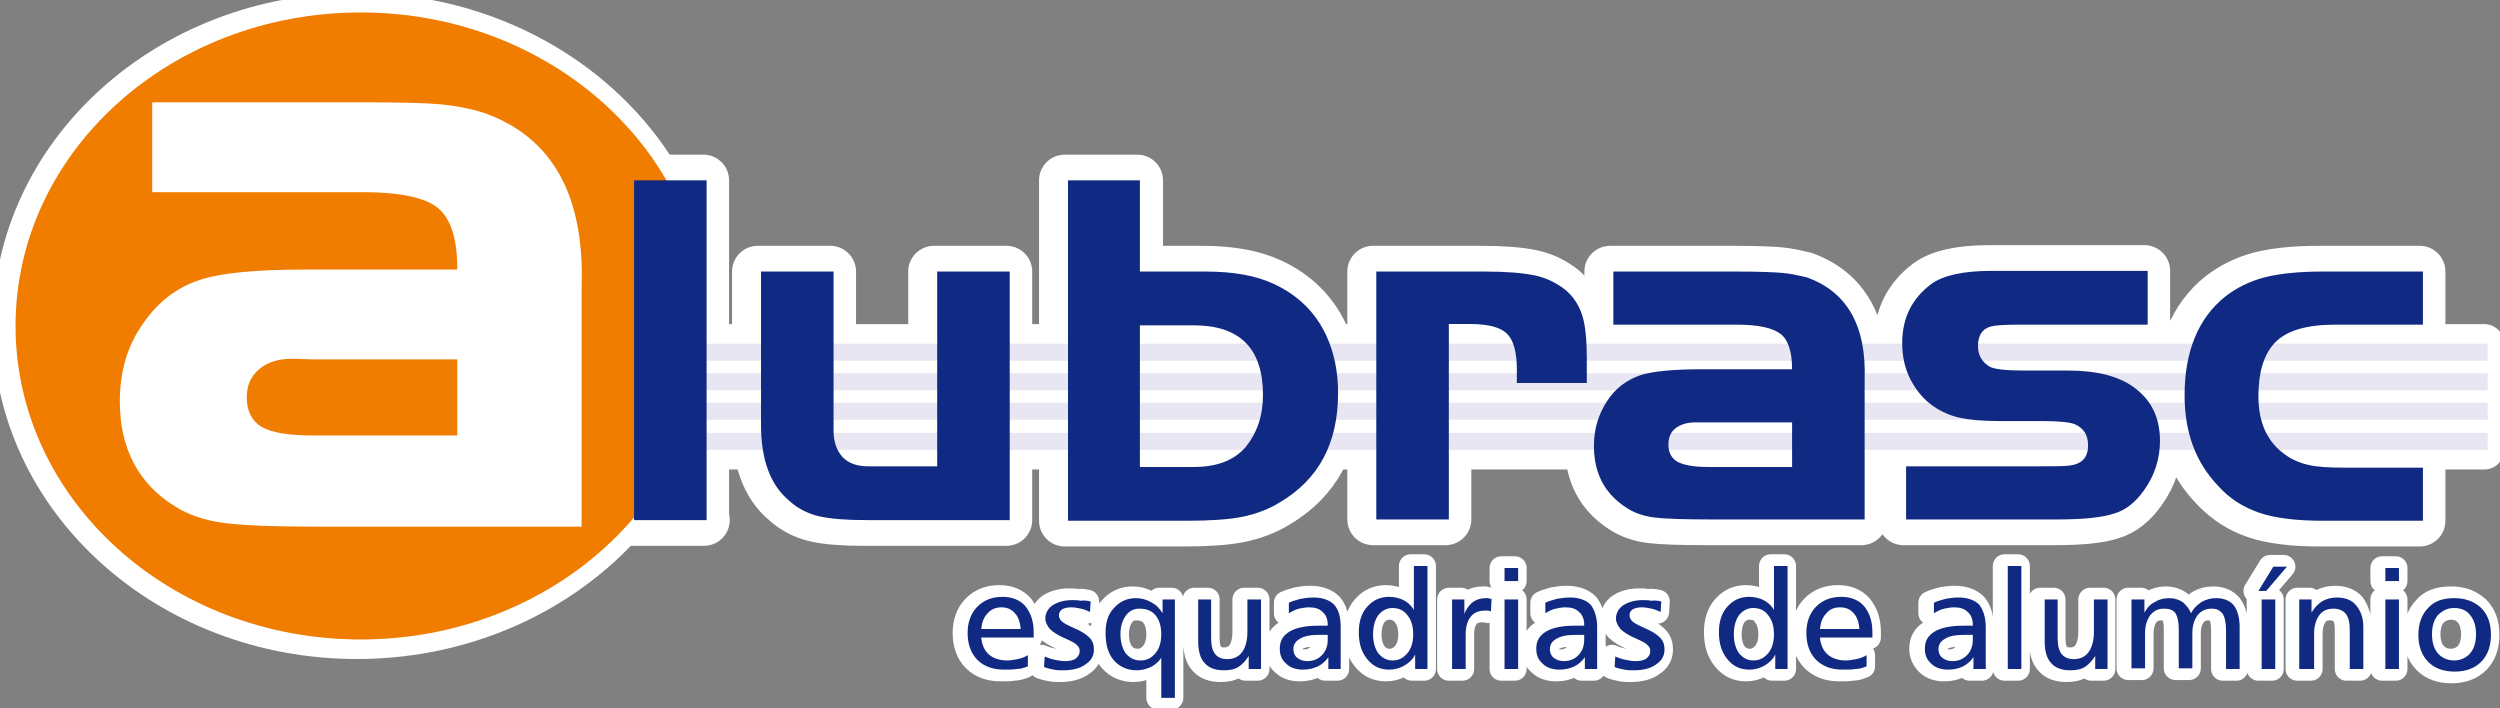
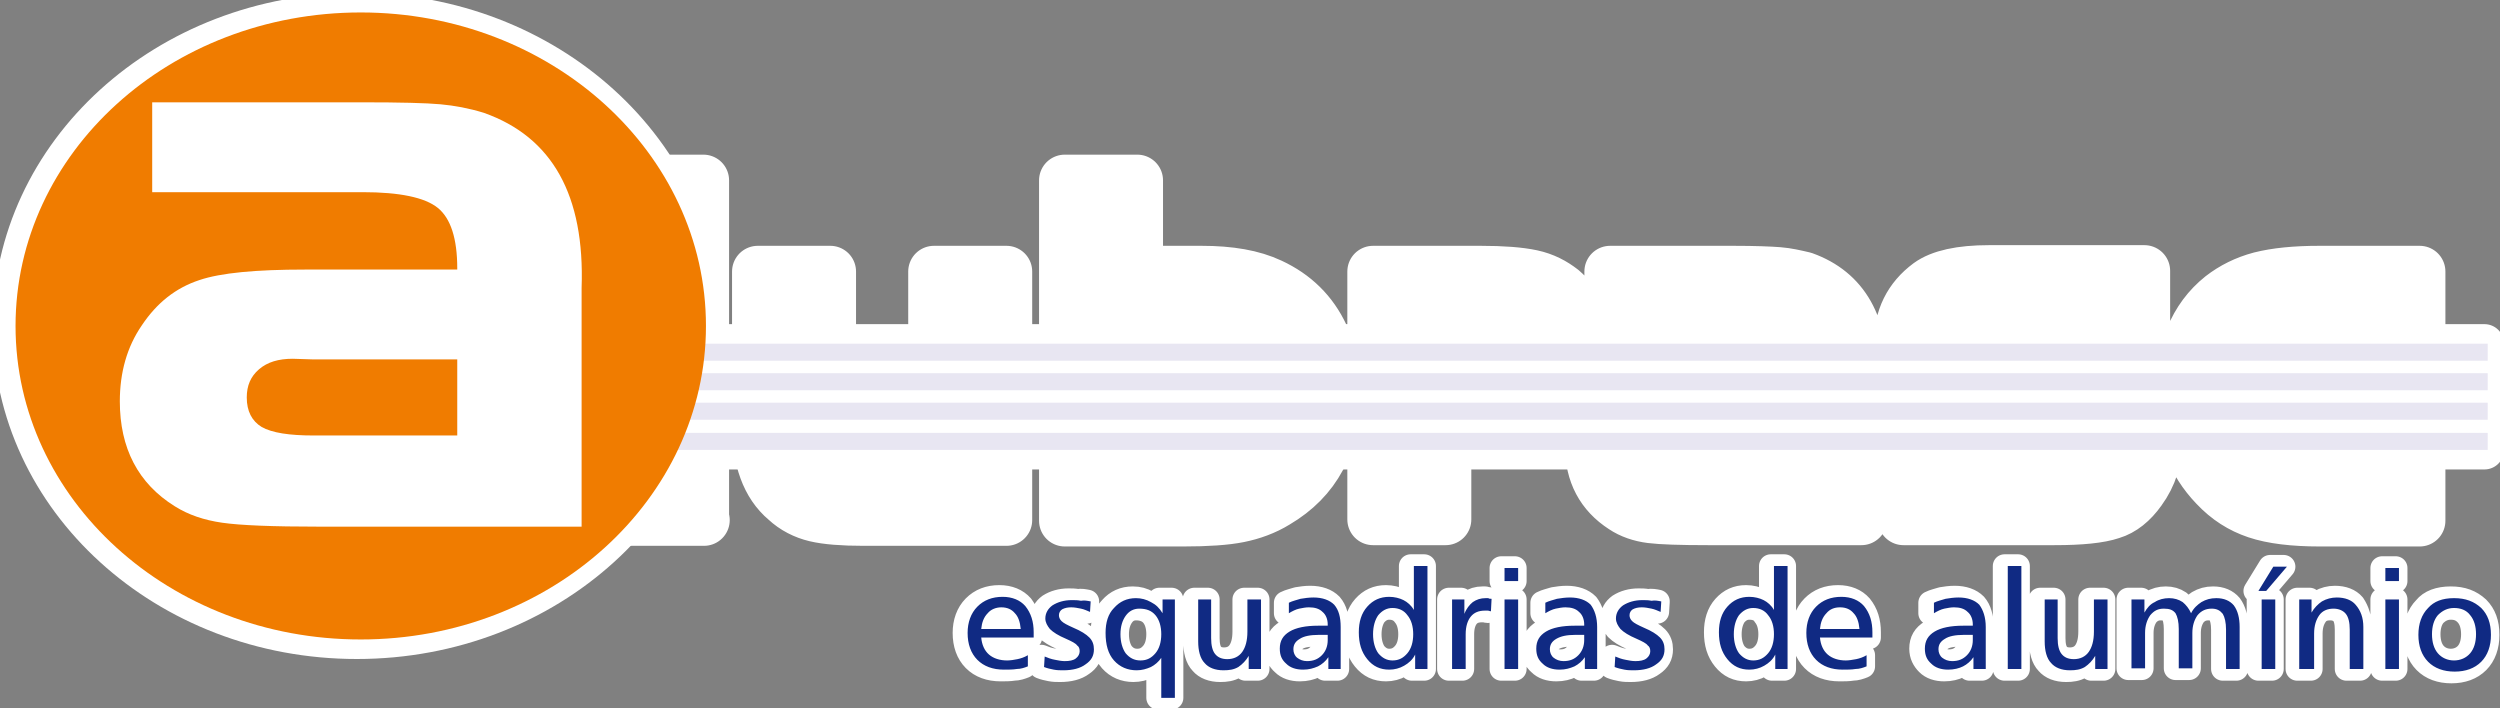
<svg xmlns="http://www.w3.org/2000/svg" width="240" height="68" viewBox="0 0 240 68" fill="none">
  <rect x="0" y="0" width="240" height="68" fill="#808080" stroke="none" />
  <g clip-path="url(#clip0_18_1551)">
    <path d="M238.508 32.993H57.513V34.63H238.508V32.993Z" fill="white" />
    <path d="M238.508 32.993H57.513V34.63H238.508V32.993Z" stroke="white" stroke-width="3.75" stroke-linejoin="round" />
    <path d="M238.508 35.826H57.513V37.463H238.508V35.826Z" fill="white" />
    <path d="M238.508 35.826H57.513V37.463H238.508V35.826Z" stroke="white" stroke-width="3.75" stroke-linejoin="round" />
    <path d="M238.508 38.659H57.513V40.296H238.508V38.659Z" fill="white" />
    <path d="M238.508 38.659H57.513V40.296H238.508V38.659Z" stroke="white" stroke-width="3.75" stroke-linejoin="round" />
    <path d="M238.508 41.556H57.513V43.193H238.508V41.556Z" fill="white" />
    <path d="M238.508 41.556H57.513V43.193H238.508V41.556Z" stroke="white" stroke-width="3.75" stroke-linejoin="round" />
-     <path fill-rule="evenodd" clip-rule="evenodd" d="M34.259 61.389C52.539 61.389 67.399 47.915 67.399 31.293C67.399 14.67 52.539 1.196 34.259 1.196C15.979 1.196 1.181 14.67 1.181 31.293C1.181 47.915 15.979 61.389 34.259 61.389Z" fill="white" />
+     <path fill-rule="evenodd" clip-rule="evenodd" d="M34.259 61.389C52.539 61.389 67.399 47.915 67.399 31.293C15.979 1.196 1.181 14.67 1.181 31.293C1.181 47.915 15.979 61.389 34.259 61.389Z" fill="white" />
    <path d="M34.259 61.389C52.539 61.389 67.399 47.915 67.399 31.293C67.399 14.67 52.539 1.196 34.259 1.196C15.979 1.196 1.181 14.67 1.181 31.293C1.181 47.915 15.979 61.389 34.259 61.389Z" stroke="white" stroke-width="3.75" stroke-linejoin="round" />
    <path fill-rule="evenodd" clip-rule="evenodd" d="M67.585 49.93H60.56V17.315H67.523V49.93H67.585ZM89.658 44.83V26.067H96.622V49.93H82.881C80.891 49.93 79.337 49.804 78.28 49.552C77.223 49.3 76.228 48.796 75.42 48.041C73.617 46.53 72.746 44.074 72.746 40.8V26.067H79.71V41.367C79.71 42.437 80.021 43.256 80.58 43.885C81.202 44.515 82.01 44.767 83.067 44.767H89.658V44.83ZM109.119 26.067H115.337C118.073 26.067 120.249 26.444 121.99 27.263C124.29 28.333 125.969 29.97 127.026 32.237C127.772 33.874 128.145 35.7 128.145 37.715C128.145 42.563 126.28 46.026 122.549 48.23C121.43 48.922 120.187 49.363 118.943 49.615C117.699 49.867 115.896 49.993 113.596 49.993H102.218V17.315H109.181V26.067H109.119ZM109.119 31.167V44.83H114.28C116.518 44.83 118.135 44.2 119.254 42.941C120.373 41.556 120.933 39.919 120.933 37.904C120.933 33.433 118.694 31.23 114.28 31.23H109.119V31.167ZM131.813 26.067H142.135C144.249 26.067 145.865 26.193 147.047 26.444C148.228 26.696 149.161 27.2 149.969 27.83C150.715 28.459 151.275 29.278 151.585 30.285C151.896 31.23 152.021 32.678 152.021 34.441V36.77H145.306V35.511C145.306 33.811 144.995 32.678 144.373 32.048C143.751 31.419 142.57 31.104 140.767 31.104H138.777V49.867H131.813V26.067ZM171.731 35.448C171.731 33.748 171.357 32.615 170.611 32.048C169.865 31.482 168.497 31.167 166.383 31.167H154.57V26.067H166.383C168.497 26.067 169.927 26.13 170.736 26.193C171.544 26.256 172.352 26.444 173.161 26.633C177.016 28.018 178.881 31.293 178.694 36.456V49.867H163.959C161.347 49.867 159.482 49.804 158.487 49.678C157.492 49.552 156.56 49.237 155.813 48.733C153.762 47.411 152.705 45.459 152.705 42.815C152.705 41.178 153.14 39.793 153.948 38.533C154.756 37.274 155.876 36.456 157.181 36.015C158.363 35.637 160.352 35.448 163.088 35.448H171.731ZM171.731 40.548H163.648H162.466C161.658 40.548 161.036 40.737 160.539 41.115C160.041 41.493 159.855 42.059 159.855 42.689C159.855 43.444 160.166 44.011 160.725 44.326C161.285 44.641 162.28 44.83 163.648 44.83H171.731V40.548ZM205.865 26.067V31.167H193.492C192.062 31.167 191.192 31.23 190.756 31.356C189.948 31.607 189.575 32.237 189.575 33.244C189.575 34.063 189.948 34.756 190.694 35.196C191.13 35.448 192.249 35.574 194.114 35.574H198.218C200.829 35.574 202.943 36.078 204.497 37.148C206.176 38.344 207.047 40.044 207.047 42.311C207.047 44.011 206.549 45.648 205.492 47.096C204.684 48.23 203.751 48.985 202.694 49.3C201.575 49.678 199.772 49.867 197.223 49.867H182.736V44.767H195.171C196.725 44.767 197.782 44.767 198.342 44.704C199.585 44.578 200.207 43.948 200.207 42.752C200.207 41.745 199.772 41.115 198.964 40.737C198.528 40.548 197.471 40.422 195.917 40.422H191.689C190.01 40.422 188.767 40.296 187.896 40.107C187.026 39.919 186.155 39.541 185.409 39.037C184.477 38.407 183.731 37.526 183.171 36.456C182.611 35.385 182.363 34.189 182.363 32.93C182.363 30.537 183.295 28.648 185.161 27.263C186.28 26.444 188.207 26.004 190.943 26.004H205.865V26.067ZM232.29 26.067V31.167H223.896C221.098 31.167 219.171 31.733 218.052 32.93C216.995 34.063 216.497 35.763 216.497 38.03C216.497 40.611 217.368 42.437 219.047 43.633C219.731 44.137 220.477 44.452 221.347 44.641C222.155 44.83 223.275 44.893 224.767 44.893H232.29V49.993H222.715C220.166 49.993 218.114 49.741 216.622 49.237C215.13 48.733 213.824 47.915 212.642 46.656C210.466 44.389 209.347 41.493 209.347 37.967C209.347 33.748 210.653 30.537 213.264 28.459C214.321 27.641 215.565 27.011 216.995 26.633C218.487 26.256 220.352 26.067 222.653 26.067H232.29Z" fill="white" />
    <path d="M67.585 49.93H60.56V17.315H67.523V49.93H67.585ZM89.658 44.83V26.067H96.622V49.93H82.881C80.891 49.93 79.337 49.804 78.28 49.552C77.223 49.3 76.228 48.796 75.42 48.041C73.617 46.53 72.746 44.074 72.746 40.8V26.067H79.71V41.367C79.71 42.437 80.021 43.256 80.58 43.885C81.202 44.515 82.01 44.767 83.067 44.767H89.658V44.83ZM109.119 26.067H115.337C118.073 26.067 120.249 26.444 121.99 27.263C124.29 28.333 125.969 29.97 127.026 32.237C127.772 33.874 128.145 35.7 128.145 37.715C128.145 42.563 126.28 46.026 122.549 48.23C121.43 48.922 120.187 49.363 118.943 49.615C117.699 49.867 115.896 49.993 113.596 49.993H102.218V17.315H109.181V26.067H109.119ZM109.119 31.167V44.83H114.28C116.518 44.83 118.135 44.2 119.254 42.941C120.373 41.556 120.933 39.919 120.933 37.904C120.933 33.433 118.694 31.23 114.28 31.23H109.119V31.167ZM131.813 26.067H142.135C144.249 26.067 145.865 26.193 147.047 26.444C148.228 26.696 149.161 27.2 149.969 27.83C150.715 28.459 151.275 29.278 151.585 30.285C151.896 31.23 152.021 32.678 152.021 34.441V36.77H145.306V35.511C145.306 33.811 144.995 32.678 144.373 32.048C143.751 31.419 142.57 31.104 140.767 31.104H138.777V49.867H131.813V26.067ZM171.731 35.448C171.731 33.748 171.358 32.615 170.611 32.048C169.865 31.482 168.497 31.167 166.383 31.167H154.57V26.067H166.383C168.497 26.067 169.927 26.13 170.736 26.193C171.544 26.256 172.352 26.444 173.161 26.633C177.016 28.018 178.881 31.293 178.694 36.456V49.867H163.959C161.347 49.867 159.482 49.804 158.487 49.678C157.492 49.552 156.56 49.237 155.813 48.733C153.762 47.411 152.705 45.459 152.705 42.815C152.705 41.178 153.14 39.793 153.948 38.533C154.756 37.274 155.876 36.456 157.181 36.015C158.363 35.637 160.352 35.448 163.088 35.448H171.731V35.448ZM171.731 40.548H163.648H162.466C161.658 40.548 161.036 40.737 160.539 41.115C160.041 41.493 159.855 42.059 159.855 42.689C159.855 43.444 160.166 44.011 160.725 44.326C161.285 44.641 162.28 44.83 163.648 44.83H171.731V40.548V40.548ZM205.865 26.067V31.167H193.492C192.062 31.167 191.192 31.23 190.756 31.356C189.948 31.607 189.575 32.237 189.575 33.244C189.575 34.063 189.948 34.756 190.694 35.196C191.13 35.448 192.249 35.574 194.114 35.574H198.218C200.829 35.574 202.943 36.078 204.497 37.148C206.176 38.344 207.047 40.044 207.047 42.311C207.047 44.011 206.549 45.648 205.492 47.096C204.684 48.23 203.751 48.985 202.694 49.3C201.575 49.678 199.772 49.867 197.223 49.867H182.736V44.767H195.171C196.725 44.767 197.782 44.767 198.342 44.704C199.585 44.578 200.207 43.948 200.207 42.752C200.207 41.745 199.772 41.115 198.964 40.737C198.528 40.548 197.471 40.422 195.917 40.422H191.689C190.01 40.422 188.767 40.296 187.896 40.107C187.026 39.919 186.155 39.541 185.409 39.037C184.477 38.407 183.731 37.526 183.171 36.456C182.611 35.385 182.363 34.189 182.363 32.93C182.363 30.537 183.295 28.648 185.161 27.263C186.28 26.444 188.207 26.004 190.943 26.004H205.865V26.067ZM232.29 26.067V31.167H223.896C221.098 31.167 219.171 31.733 218.052 32.93C216.995 34.063 216.497 35.763 216.497 38.03C216.497 40.611 217.368 42.437 219.047 43.633C219.731 44.137 220.477 44.452 221.347 44.641C222.155 44.83 223.275 44.893 224.767 44.893H232.29V49.993H222.715C220.166 49.993 218.114 49.741 216.622 49.237C215.13 48.733 213.824 47.915 212.642 46.656C210.466 44.389 209.347 41.493 209.347 37.967C209.347 33.748 210.653 30.537 213.264 28.459C214.321 27.641 215.565 27.011 216.995 26.633C218.487 26.256 220.352 26.067 222.653 26.067H232.29Z" stroke="white" stroke-width="4.938" stroke-linecap="round" stroke-linejoin="round" />
    <path fill-rule="evenodd" clip-rule="evenodd" d="M98.922 60.696V61.2H93.886C93.948 61.893 94.197 62.459 94.632 62.837C95.067 63.215 95.689 63.404 96.373 63.404C96.684 63.404 96.995 63.341 97.368 63.278C97.679 63.215 98.052 63.089 98.363 62.9V63.97C98.052 64.096 97.679 64.222 97.306 64.222C96.933 64.285 96.497 64.285 96.062 64.285C95.005 64.285 94.135 63.97 93.513 63.341C92.891 62.711 92.58 61.83 92.58 60.759C92.58 59.752 92.891 58.87 93.513 58.241C94.135 57.611 94.943 57.296 95.938 57.296C96.871 57.296 97.617 57.611 98.114 58.178C98.611 58.87 98.922 59.689 98.922 60.696ZM97.679 60.382C97.617 59.689 97.43 59.185 97.119 58.87C96.808 58.493 96.373 58.304 95.814 58.304C95.254 58.304 94.819 58.493 94.508 58.87C94.135 59.248 93.948 59.752 93.886 60.382H97.679ZM104.394 57.737L104.332 58.744C104.021 58.618 103.772 58.493 103.461 58.43C103.15 58.367 102.839 58.304 102.529 58.304C102.155 58.304 101.907 58.367 101.658 58.493C101.472 58.618 101.347 58.807 101.347 59.059C101.347 59.248 101.409 59.437 101.596 59.626C101.782 59.815 102.155 60.004 102.715 60.256C103.461 60.57 103.959 60.885 104.269 61.2C104.518 61.515 104.705 61.893 104.705 62.333C104.705 62.963 104.456 63.404 103.896 63.782C103.399 64.159 102.653 64.348 101.782 64.348C101.472 64.348 101.161 64.348 100.85 64.285C100.539 64.222 100.228 64.159 99.917 64.033L99.979 63.026C100.29 63.152 100.601 63.278 100.974 63.341C101.285 63.404 101.596 63.467 101.907 63.467C102.342 63.467 102.715 63.404 102.964 63.215C103.212 63.026 103.337 62.774 103.337 62.522C103.337 62.27 103.275 62.081 103.088 61.956C102.964 61.767 102.591 61.578 102.031 61.326C101.285 61.011 100.788 60.696 100.477 60.382C100.228 60.067 100.041 59.752 100.041 59.374C100.041 58.87 100.29 58.43 100.725 58.115C101.223 57.8 101.845 57.611 102.591 57.611C102.902 57.611 103.15 57.611 103.461 57.674C103.772 57.611 104.083 57.674 104.394 57.737ZM109.057 58.43C108.497 58.43 108.062 58.681 107.751 59.122C107.44 59.563 107.254 60.13 107.254 60.885C107.254 61.641 107.44 62.27 107.751 62.711C108.124 63.152 108.56 63.404 109.181 63.404C109.803 63.404 110.238 63.152 110.611 62.711C110.984 62.27 111.171 61.641 111.171 60.885C111.171 60.13 110.984 59.5 110.611 59.059C110.238 58.618 109.679 58.43 109.057 58.43ZM111.295 58.87V57.548H112.477V66.993H111.171V63.152C110.922 63.53 110.549 63.844 110.176 64.033C109.803 64.222 109.306 64.348 108.808 64.348C107.938 64.348 107.192 64.033 106.632 63.404C106.073 62.774 105.824 61.893 105.824 60.759C105.824 59.752 106.073 58.933 106.632 58.367C107.192 57.737 107.876 57.422 108.746 57.422C109.306 57.422 109.741 57.548 110.176 57.8C110.674 58.052 110.984 58.367 111.295 58.87ZM114.653 57.548H115.959V61.263C115.959 61.956 116.083 62.459 116.332 62.774C116.58 63.089 116.953 63.278 117.513 63.278C118.135 63.278 118.632 63.026 118.943 62.585C119.254 62.144 119.44 61.515 119.44 60.633V57.548H120.746V64.222H119.565V62.963C119.316 63.404 118.943 63.782 118.57 64.033C118.135 64.285 117.699 64.348 117.14 64.348C116.332 64.348 115.71 64.096 115.337 63.656C114.902 63.215 114.715 62.459 114.715 61.578V57.548H114.653ZM126.28 60.948C125.472 60.948 124.85 61.074 124.477 61.326C124.041 61.578 123.855 61.893 123.855 62.333C123.855 62.648 123.979 62.963 124.228 63.152C124.477 63.341 124.788 63.467 125.161 63.467C125.782 63.467 126.218 63.278 126.591 62.9C126.964 62.522 127.15 62.019 127.15 61.452V60.948H126.28ZM128.394 60.193V64.222H127.212V63.089C126.964 63.467 126.591 63.782 126.218 63.97C125.845 64.159 125.347 64.285 124.788 64.285C124.104 64.285 123.544 64.096 123.171 63.718C122.736 63.341 122.549 62.9 122.549 62.27C122.549 61.515 122.86 61.011 123.482 60.633C124.104 60.256 125.036 60.067 126.218 60.067H127.15V59.941C127.15 59.437 126.964 58.996 126.653 58.744C126.342 58.43 125.907 58.304 125.347 58.304C125.036 58.304 124.725 58.367 124.415 58.43C124.104 58.493 123.731 58.681 123.42 58.87V57.863C123.793 57.674 124.166 57.611 124.539 57.485C124.912 57.422 125.347 57.359 125.782 57.359C126.653 57.359 127.337 57.611 127.772 58.052C128.207 58.556 128.394 59.248 128.394 60.193ZM133.368 58.367C132.808 58.367 132.373 58.618 132 59.059C131.689 59.5 131.503 60.13 131.503 60.885C131.503 61.641 131.689 62.27 132 62.711C132.373 63.152 132.808 63.404 133.368 63.404C133.99 63.404 134.425 63.152 134.798 62.711C135.171 62.27 135.358 61.641 135.358 60.885C135.358 60.13 135.171 59.5 134.798 59.059C134.487 58.618 133.99 58.367 133.368 58.367ZM135.42 54.337H136.725V64.222H135.544V62.837C135.295 63.341 134.922 63.656 134.487 63.907C134.052 64.159 133.554 64.285 133.057 64.285C132.187 64.285 131.503 63.97 130.943 63.278C130.383 62.585 130.135 61.767 130.135 60.696C130.135 59.689 130.383 58.87 130.943 58.241C131.503 57.611 132.187 57.296 133.057 57.296C133.554 57.296 134.052 57.422 134.425 57.611C134.798 57.8 135.171 58.115 135.42 58.556V54.337ZM142.881 57.485L142.819 58.681C142.694 58.681 142.632 58.618 142.508 58.618C142.446 58.618 142.321 58.618 142.259 58.618C141.637 58.618 141.202 58.807 140.891 59.185C140.58 59.563 140.394 60.13 140.394 60.885V64.222H139.088V57.548H140.269V58.933C140.456 58.43 140.767 58.052 141.078 57.8C141.451 57.548 141.824 57.422 142.321 57.422C142.383 57.422 142.508 57.422 142.57 57.422C142.632 57.485 142.756 57.485 142.881 57.485ZM144.124 57.548H145.43V64.222H144.124V57.548ZM144.124 54.526H145.43V55.785H144.124V54.526ZM150.902 60.948C150.093 60.948 149.534 61.074 149.098 61.326C148.663 61.578 148.477 61.893 148.477 62.333C148.477 62.648 148.601 62.963 148.85 63.152C149.098 63.341 149.409 63.467 149.782 63.467C150.404 63.467 150.839 63.278 151.212 62.9C151.586 62.522 151.772 62.019 151.772 61.452V60.948H150.902ZM153.016 60.193V64.222H151.834V63.089C151.586 63.467 151.212 63.782 150.839 63.97C150.466 64.159 149.969 64.285 149.409 64.285C148.725 64.285 148.166 64.096 147.793 63.718C147.358 63.341 147.171 62.9 147.171 62.27C147.171 61.515 147.482 61.011 148.104 60.633C148.725 60.256 149.658 60.067 150.839 60.067H151.772V59.941C151.772 59.437 151.586 58.996 151.275 58.744C150.964 58.43 150.529 58.304 149.969 58.304C149.658 58.304 149.347 58.367 149.036 58.43C148.725 58.493 148.352 58.681 148.041 58.87V57.863C148.415 57.674 148.788 57.611 149.161 57.485C149.534 57.422 149.969 57.359 150.404 57.359C151.275 57.359 151.959 57.611 152.394 58.052C152.767 58.556 153.016 59.248 153.016 60.193ZM159.171 57.737L159.109 58.744C158.798 58.618 158.549 58.493 158.238 58.43C157.927 58.367 157.617 58.304 157.306 58.304C156.933 58.304 156.684 58.367 156.435 58.493C156.249 58.618 156.124 58.807 156.124 59.059C156.124 59.248 156.187 59.437 156.373 59.626C156.56 59.815 156.933 60.004 157.492 60.256C158.238 60.57 158.736 60.885 159.047 61.2C159.358 61.515 159.482 61.893 159.482 62.333C159.482 62.963 159.233 63.404 158.674 63.782C158.176 64.159 157.43 64.348 156.56 64.348C156.249 64.348 155.938 64.348 155.627 64.285C155.316 64.222 155.005 64.159 154.694 64.033L154.756 63.026C155.067 63.152 155.378 63.278 155.689 63.341C156 63.404 156.311 63.467 156.622 63.467C157.057 63.467 157.43 63.404 157.679 63.215C157.927 63.026 158.052 62.774 158.052 62.522C158.052 62.27 157.99 62.081 157.803 61.956C157.679 61.767 157.306 61.578 156.746 61.326C156 61.011 155.503 60.696 155.192 60.382C154.943 60.067 154.756 59.752 154.756 59.374C154.756 58.87 155.005 58.43 155.44 58.115C155.938 57.8 156.56 57.611 157.306 57.611C157.617 57.611 157.865 57.611 158.176 57.674C158.549 57.611 158.86 57.674 159.171 57.737ZM167.938 58.367C167.378 58.367 166.943 58.618 166.57 59.059C166.259 59.5 166.073 60.13 166.073 60.885C166.073 61.641 166.259 62.27 166.57 62.711C166.943 63.152 167.378 63.404 167.938 63.404C168.56 63.404 168.995 63.152 169.368 62.711C169.741 62.27 169.927 61.641 169.927 60.885C169.927 60.13 169.741 59.5 169.368 59.059C169.119 58.618 168.622 58.367 167.938 58.367ZM169.99 54.337H171.295V64.222H170.114V62.837C169.803 63.341 169.492 63.656 169.057 63.907C168.622 64.159 168.124 64.285 167.627 64.285C166.756 64.285 166.073 63.97 165.513 63.278C164.953 62.585 164.705 61.767 164.705 60.696C164.705 59.689 164.953 58.87 165.513 58.241C166.073 57.611 166.756 57.296 167.627 57.296C168.124 57.296 168.622 57.422 168.995 57.611C169.368 57.8 169.741 58.115 169.99 58.556V54.337ZM179.44 60.696V61.2H174.404C174.466 61.893 174.715 62.459 175.15 62.837C175.586 63.215 176.207 63.404 176.891 63.404C177.202 63.404 177.575 63.341 177.886 63.278C178.197 63.215 178.57 63.089 178.881 62.9V63.97C178.57 64.096 178.197 64.222 177.824 64.222C177.451 64.285 177.016 64.285 176.58 64.285C175.523 64.285 174.653 63.97 174.031 63.341C173.409 62.711 173.098 61.83 173.098 60.759C173.098 59.752 173.409 58.87 174.031 58.241C174.653 57.611 175.461 57.296 176.456 57.296C177.389 57.296 178.135 57.611 178.632 58.178C179.192 58.87 179.44 59.689 179.44 60.696ZM178.197 60.382C178.135 59.689 177.948 59.185 177.637 58.87C177.326 58.493 176.891 58.304 176.332 58.304C175.772 58.304 175.337 58.493 175.026 58.87C174.653 59.248 174.466 59.752 174.404 60.382H178.197ZM188.207 60.948C187.399 60.948 186.777 61.074 186.404 61.326C185.969 61.578 185.782 61.893 185.782 62.333C185.782 62.648 185.907 62.963 186.155 63.152C186.404 63.341 186.715 63.467 187.088 63.467C187.71 63.467 188.145 63.278 188.518 62.9C188.891 62.522 189.078 62.019 189.078 61.452V60.948H188.207ZM190.259 60.193V64.222H189.078V63.089C188.829 63.467 188.456 63.782 188.083 63.97C187.71 64.159 187.212 64.285 186.653 64.285C185.969 64.285 185.409 64.096 185.036 63.718C184.663 63.341 184.415 62.9 184.415 62.27C184.415 61.515 184.725 61.011 185.347 60.633C185.969 60.256 186.902 60.067 188.083 60.067H189.016V59.941C189.016 59.437 188.829 58.996 188.518 58.744C188.207 58.43 187.772 58.304 187.212 58.304C186.902 58.304 186.591 58.367 186.28 58.43C185.969 58.493 185.596 58.681 185.285 58.87V57.863C185.658 57.674 186.031 57.611 186.404 57.485C186.777 57.422 187.212 57.359 187.648 57.359C188.518 57.359 189.202 57.611 189.637 58.052C190.073 58.556 190.259 59.248 190.259 60.193ZM192.435 54.337H193.741V64.222H192.435V54.337ZM195.855 57.548H197.161V61.263C197.161 61.956 197.285 62.459 197.534 62.774C197.782 63.089 198.155 63.278 198.715 63.278C199.337 63.278 199.834 63.026 200.145 62.585C200.456 62.144 200.643 61.515 200.643 60.633V57.548H201.948V64.222H200.767V62.963C200.518 63.404 200.145 63.782 199.772 64.033C199.337 64.285 198.902 64.348 198.342 64.348C197.534 64.348 196.912 64.096 196.539 63.656C196.104 63.215 195.917 62.459 195.917 61.578V57.548H195.855ZM210.031 58.87C210.28 58.367 210.653 58.052 211.026 57.8C211.461 57.548 211.896 57.422 212.456 57.422C213.202 57.422 213.762 57.674 214.135 58.115C214.508 58.618 214.694 59.311 214.694 60.193V64.222H213.389V60.444C213.389 59.752 213.264 59.248 213.078 58.933C212.829 58.618 212.518 58.43 212.021 58.43C211.461 58.43 211.026 58.618 210.653 59.059C210.342 59.5 210.155 60.067 210.155 60.759V64.159H208.85V60.382C208.85 59.689 208.725 59.185 208.539 58.87C208.29 58.556 207.979 58.43 207.42 58.43C206.922 58.43 206.487 58.618 206.114 59.059C205.803 59.5 205.617 60.067 205.617 60.759V64.159H204.311V57.548H205.554V58.807C205.803 58.367 206.114 57.989 206.549 57.8C206.922 57.548 207.42 57.422 207.917 57.422C208.415 57.422 208.85 57.548 209.223 57.8C209.534 58.052 209.845 58.43 210.031 58.87ZM216.808 57.548H218.114V64.222H216.808V57.548ZM217.927 54.4H219.233L217.244 56.73H216.497L217.927 54.4ZM226.57 60.193V64.222H225.264V60.444C225.264 59.752 225.14 59.248 224.891 58.933C224.643 58.618 224.207 58.43 223.71 58.43C223.088 58.43 222.653 58.618 222.342 59.059C222.031 59.5 221.845 60.067 221.845 60.822V64.222H220.539V57.548H221.72V58.807C221.969 58.367 222.342 57.989 222.715 57.737C223.15 57.485 223.648 57.359 224.145 57.359C224.953 57.359 225.575 57.611 225.948 58.052C226.321 58.618 226.57 59.311 226.57 60.193ZM228.684 57.548H229.99V64.222H228.684V57.548ZM228.684 54.526H229.99V55.785H228.684V54.526ZM235.275 58.367C234.653 58.367 234.155 58.618 233.72 59.059C233.347 59.5 233.161 60.13 233.161 60.885C233.161 61.641 233.347 62.27 233.72 62.711C234.093 63.152 234.653 63.404 235.275 63.404C235.896 63.404 236.456 63.152 236.829 62.711C237.202 62.27 237.389 61.641 237.389 60.885C237.389 60.13 237.202 59.5 236.829 59.059C236.394 58.556 235.896 58.367 235.275 58.367ZM235.275 57.422C236.394 57.422 237.202 57.737 237.886 58.367C238.508 58.996 238.819 59.815 238.819 60.948C238.819 62.019 238.508 62.9 237.886 63.53C237.264 64.159 236.394 64.474 235.337 64.474C234.28 64.474 233.409 64.159 232.788 63.53C232.166 62.9 231.855 62.019 231.855 60.948C231.855 59.878 232.166 58.996 232.788 58.367C233.285 57.737 234.155 57.422 235.275 57.422Z" fill="white" />
    <path d="M98.922 60.696V61.2H93.886C93.948 61.893 94.197 62.459 94.632 62.837C95.067 63.215 95.689 63.404 96.373 63.404C96.684 63.404 96.995 63.341 97.368 63.278C97.679 63.215 98.052 63.089 98.363 62.9V63.97C98.052 64.096 97.679 64.222 97.306 64.222C96.933 64.285 96.497 64.285 96.062 64.285C95.005 64.285 94.135 63.97 93.513 63.341C92.891 62.711 92.58 61.83 92.58 60.759C92.58 59.752 92.891 58.87 93.513 58.241C94.135 57.611 94.943 57.296 95.938 57.296C96.871 57.296 97.617 57.611 98.114 58.178C98.611 58.87 98.922 59.689 98.922 60.696ZM97.679 60.382C97.617 59.689 97.43 59.185 97.119 58.87C96.808 58.493 96.373 58.304 95.814 58.304C95.254 58.304 94.819 58.493 94.508 58.87C94.135 59.248 93.948 59.752 93.886 60.382H97.679ZM104.394 57.737L104.332 58.744C104.021 58.618 103.772 58.493 103.461 58.43C103.15 58.367 102.839 58.304 102.529 58.304C102.155 58.304 101.907 58.367 101.658 58.493C101.472 58.618 101.347 58.807 101.347 59.059C101.347 59.248 101.409 59.437 101.596 59.626C101.782 59.815 102.155 60.004 102.715 60.256C103.461 60.57 103.959 60.885 104.269 61.2C104.518 61.515 104.705 61.893 104.705 62.333C104.705 62.963 104.456 63.404 103.896 63.782C103.399 64.159 102.653 64.348 101.782 64.348C101.472 64.348 101.161 64.348 100.85 64.285C100.539 64.222 100.228 64.159 99.917 64.033L99.979 63.026C100.29 63.152 100.601 63.278 100.974 63.341C101.285 63.404 101.596 63.467 101.907 63.467C102.342 63.467 102.715 63.404 102.964 63.215C103.212 63.026 103.337 62.774 103.337 62.522C103.337 62.27 103.275 62.081 103.088 61.956C102.964 61.767 102.591 61.578 102.031 61.326C101.285 61.011 100.788 60.696 100.477 60.382C100.228 60.067 100.041 59.752 100.041 59.374C100.041 58.87 100.29 58.43 100.725 58.115C101.223 57.8 101.845 57.611 102.591 57.611C102.902 57.611 103.15 57.611 103.461 57.674C103.772 57.611 104.083 57.674 104.394 57.737ZM109.057 58.43C108.497 58.43 108.062 58.681 107.751 59.122C107.44 59.563 107.254 60.13 107.254 60.885C107.254 61.641 107.44 62.27 107.751 62.711C108.124 63.152 108.56 63.404 109.181 63.404C109.803 63.404 110.238 63.152 110.611 62.711C110.984 62.27 111.171 61.641 111.171 60.885C111.171 60.13 110.984 59.5 110.611 59.059C110.238 58.618 109.679 58.43 109.057 58.43ZM111.295 58.87V57.548H112.477V66.993H111.171V63.152C110.922 63.53 110.549 63.844 110.176 64.033C109.803 64.222 109.306 64.348 108.808 64.348C107.938 64.348 107.192 64.033 106.632 63.404C106.073 62.774 105.824 61.893 105.824 60.759C105.824 59.752 106.073 58.933 106.632 58.367C107.192 57.737 107.876 57.422 108.746 57.422C109.306 57.422 109.741 57.548 110.176 57.8C110.674 58.052 110.984 58.367 111.295 58.87ZM114.653 57.548H115.959V61.263C115.959 61.956 116.083 62.459 116.332 62.774C116.58 63.089 116.953 63.278 117.513 63.278C118.135 63.278 118.632 63.026 118.943 62.585C119.254 62.144 119.44 61.515 119.44 60.633V57.548H120.746V64.222H119.565V62.963C119.316 63.404 118.943 63.782 118.57 64.033C118.135 64.285 117.699 64.348 117.14 64.348C116.332 64.348 115.71 64.096 115.337 63.656C114.902 63.215 114.715 62.459 114.715 61.578V57.548H114.653ZM126.28 60.948C125.472 60.948 124.85 61.074 124.477 61.326C124.041 61.578 123.855 61.893 123.855 62.333C123.855 62.648 123.979 62.963 124.228 63.152C124.477 63.341 124.788 63.467 125.161 63.467C125.782 63.467 126.218 63.278 126.591 62.9C126.964 62.522 127.15 62.019 127.15 61.452V60.948H126.28V60.948ZM128.394 60.193V64.222H127.212V63.089C126.964 63.467 126.591 63.782 126.218 63.97C125.845 64.159 125.347 64.285 124.788 64.285C124.104 64.285 123.544 64.096 123.171 63.718C122.736 63.341 122.549 62.9 122.549 62.27C122.549 61.515 122.86 61.011 123.482 60.633C124.104 60.256 125.036 60.067 126.218 60.067H127.15V59.941C127.15 59.437 126.964 58.996 126.653 58.744C126.342 58.43 125.907 58.304 125.347 58.304C125.036 58.304 124.725 58.367 124.415 58.43C124.104 58.493 123.731 58.681 123.42 58.87V57.863C123.793 57.674 124.166 57.611 124.539 57.485C124.912 57.422 125.347 57.359 125.782 57.359C126.653 57.359 127.337 57.611 127.772 58.052C128.207 58.556 128.394 59.248 128.394 60.193ZM133.368 58.367C132.808 58.367 132.373 58.618 132 59.059C131.689 59.5 131.503 60.13 131.503 60.885C131.503 61.641 131.689 62.27 132 62.711C132.373 63.152 132.808 63.404 133.368 63.404C133.99 63.404 134.425 63.152 134.798 62.711C135.171 62.27 135.358 61.641 135.358 60.885C135.358 60.13 135.171 59.5 134.798 59.059C134.487 58.618 133.99 58.367 133.368 58.367ZM135.42 54.337H136.725V64.222H135.544V62.837C135.295 63.341 134.922 63.656 134.487 63.907C134.052 64.159 133.554 64.285 133.057 64.285C132.187 64.285 131.503 63.97 130.943 63.278C130.383 62.585 130.135 61.767 130.135 60.696C130.135 59.689 130.383 58.87 130.943 58.241C131.503 57.611 132.187 57.296 133.057 57.296C133.554 57.296 134.052 57.422 134.425 57.611C134.798 57.8 135.171 58.115 135.42 58.556V54.337V54.337ZM142.881 57.485L142.819 58.681C142.694 58.681 142.632 58.618 142.508 58.618C142.446 58.618 142.321 58.618 142.259 58.618C141.637 58.618 141.202 58.807 140.891 59.185C140.58 59.563 140.394 60.13 140.394 60.885V64.222H139.088V57.548H140.269V58.933C140.456 58.43 140.767 58.052 141.078 57.8C141.451 57.548 141.824 57.422 142.321 57.422C142.383 57.422 142.508 57.422 142.57 57.422C142.632 57.485 142.756 57.485 142.881 57.485ZM144.124 57.548H145.43V64.222H144.124V57.548ZM144.124 54.526H145.43V55.785H144.124V54.526ZM150.902 60.948C150.093 60.948 149.534 61.074 149.098 61.326C148.663 61.578 148.477 61.893 148.477 62.333C148.477 62.648 148.601 62.963 148.85 63.152C149.098 63.341 149.409 63.467 149.782 63.467C150.404 63.467 150.839 63.278 151.212 62.9C151.586 62.522 151.772 62.019 151.772 61.452V60.948H150.902V60.948ZM153.016 60.193V64.222H151.834V63.089C151.586 63.467 151.212 63.782 150.839 63.97C150.466 64.159 149.969 64.285 149.409 64.285C148.725 64.285 148.166 64.096 147.793 63.718C147.358 63.341 147.171 62.9 147.171 62.27C147.171 61.515 147.482 61.011 148.104 60.633C148.725 60.256 149.658 60.067 150.839 60.067H151.772V59.941C151.772 59.437 151.586 58.996 151.275 58.744C150.964 58.43 150.529 58.304 149.969 58.304C149.658 58.304 149.347 58.367 149.036 58.43C148.725 58.493 148.352 58.681 148.041 58.87V57.863C148.415 57.674 148.788 57.611 149.161 57.485C149.534 57.422 149.969 57.359 150.404 57.359C151.275 57.359 151.959 57.611 152.394 58.052C152.767 58.556 153.016 59.248 153.016 60.193ZM159.171 57.737L159.109 58.744C158.798 58.618 158.549 58.493 158.238 58.43C157.927 58.367 157.617 58.304 157.306 58.304C156.933 58.304 156.684 58.367 156.435 58.493C156.249 58.618 156.124 58.807 156.124 59.059C156.124 59.248 156.187 59.437 156.373 59.626C156.56 59.815 156.933 60.004 157.492 60.256C158.238 60.57 158.736 60.885 159.047 61.2C159.358 61.515 159.482 61.893 159.482 62.333C159.482 62.963 159.233 63.404 158.674 63.782C158.176 64.159 157.43 64.348 156.56 64.348C156.249 64.348 155.938 64.348 155.627 64.285C155.316 64.222 155.005 64.159 154.694 64.033L154.756 63.026C155.067 63.152 155.378 63.278 155.689 63.341C156 63.404 156.311 63.467 156.622 63.467C157.057 63.467 157.43 63.404 157.679 63.215C157.927 63.026 158.052 62.774 158.052 62.522C158.052 62.27 157.99 62.081 157.803 61.956C157.679 61.767 157.306 61.578 156.746 61.326C156 61.011 155.503 60.696 155.192 60.382C154.943 60.067 154.756 59.752 154.756 59.374C154.756 58.87 155.005 58.43 155.44 58.115C155.938 57.8 156.56 57.611 157.306 57.611C157.617 57.611 157.865 57.611 158.176 57.674C158.549 57.611 158.86 57.674 159.171 57.737ZM167.938 58.367C167.378 58.367 166.943 58.618 166.57 59.059C166.259 59.5 166.073 60.13 166.073 60.885C166.073 61.641 166.259 62.27 166.57 62.711C166.943 63.152 167.378 63.404 167.938 63.404C168.56 63.404 168.995 63.152 169.368 62.711C169.741 62.27 169.927 61.641 169.927 60.885C169.927 60.13 169.741 59.5 169.368 59.059C169.119 58.618 168.622 58.367 167.938 58.367ZM169.99 54.337H171.295V64.222H170.114V62.837C169.803 63.341 169.492 63.656 169.057 63.907C168.622 64.159 168.124 64.285 167.627 64.285C166.756 64.285 166.073 63.97 165.513 63.278C164.953 62.585 164.705 61.767 164.705 60.696C164.705 59.689 164.953 58.87 165.513 58.241C166.073 57.611 166.756 57.296 167.627 57.296C168.124 57.296 168.622 57.422 168.995 57.611C169.368 57.8 169.741 58.115 169.99 58.556V54.337V54.337ZM179.44 60.696V61.2H174.404C174.466 61.893 174.715 62.459 175.15 62.837C175.586 63.215 176.207 63.404 176.891 63.404C177.202 63.404 177.575 63.341 177.886 63.278C178.197 63.215 178.57 63.089 178.881 62.9V63.97C178.57 64.096 178.197 64.222 177.824 64.222C177.451 64.285 177.016 64.285 176.58 64.285C175.523 64.285 174.653 63.97 174.031 63.341C173.409 62.711 173.098 61.83 173.098 60.759C173.098 59.752 173.409 58.87 174.031 58.241C174.653 57.611 175.461 57.296 176.456 57.296C177.389 57.296 178.135 57.611 178.632 58.178C179.192 58.87 179.44 59.689 179.44 60.696ZM178.197 60.382C178.135 59.689 177.948 59.185 177.637 58.87C177.326 58.493 176.891 58.304 176.332 58.304C175.772 58.304 175.337 58.493 175.026 58.87C174.653 59.248 174.466 59.752 174.404 60.382H178.197ZM188.207 60.948C187.399 60.948 186.777 61.074 186.404 61.326C185.969 61.578 185.782 61.893 185.782 62.333C185.782 62.648 185.907 62.963 186.155 63.152C186.404 63.341 186.715 63.467 187.088 63.467C187.71 63.467 188.145 63.278 188.518 62.9C188.891 62.522 189.078 62.019 189.078 61.452V60.948H188.207V60.948ZM190.259 60.193V64.222H189.078V63.089C188.829 63.467 188.456 63.782 188.083 63.97C187.71 64.159 187.212 64.285 186.653 64.285C185.969 64.285 185.409 64.096 185.036 63.718C184.663 63.341 184.415 62.9 184.415 62.27C184.415 61.515 184.725 61.011 185.347 60.633C185.969 60.256 186.902 60.067 188.083 60.067H189.016V59.941C189.016 59.437 188.829 58.996 188.518 58.744C188.207 58.43 187.772 58.304 187.212 58.304C186.902 58.304 186.591 58.367 186.28 58.43C185.969 58.493 185.596 58.681 185.285 58.87V57.863C185.658 57.674 186.031 57.611 186.404 57.485C186.777 57.422 187.212 57.359 187.648 57.359C188.518 57.359 189.202 57.611 189.637 58.052C190.073 58.556 190.259 59.248 190.259 60.193ZM192.435 54.337H193.741V64.222H192.435V54.337ZM195.855 57.548H197.161V61.263C197.161 61.956 197.285 62.459 197.534 62.774C197.782 63.089 198.155 63.278 198.715 63.278C199.337 63.278 199.834 63.026 200.145 62.585C200.456 62.144 200.643 61.515 200.643 60.633V57.548H201.948V64.222H200.767V62.963C200.518 63.404 200.145 63.782 199.772 64.033C199.337 64.285 198.902 64.348 198.342 64.348C197.534 64.348 196.912 64.096 196.539 63.656C196.104 63.215 195.917 62.459 195.917 61.578V57.548H195.855ZM210.031 58.87C210.28 58.367 210.653 58.052 211.026 57.8C211.461 57.548 211.896 57.422 212.456 57.422C213.202 57.422 213.762 57.674 214.135 58.115C214.508 58.618 214.694 59.311 214.694 60.193V64.222H213.389V60.444C213.389 59.752 213.264 59.248 213.078 58.933C212.829 58.618 212.518 58.43 212.021 58.43C211.461 58.43 211.026 58.618 210.653 59.059C210.342 59.5 210.155 60.067 210.155 60.759V64.159H208.85V60.382C208.85 59.689 208.725 59.185 208.539 58.87C208.29 58.556 207.979 58.43 207.42 58.43C206.922 58.43 206.487 58.618 206.114 59.059C205.803 59.5 205.617 60.067 205.617 60.759V64.159H204.311V57.548H205.554V58.807C205.803 58.367 206.114 57.989 206.549 57.8C206.922 57.548 207.42 57.422 207.917 57.422C208.415 57.422 208.85 57.548 209.223 57.8C209.534 58.052 209.845 58.43 210.031 58.87ZM216.808 57.548H218.114V64.222H216.808V57.548ZM217.927 54.4H219.233L217.244 56.73H216.497L217.927 54.4ZM226.57 60.193V64.222H225.264V60.444C225.264 59.752 225.14 59.248 224.891 58.933C224.643 58.618 224.207 58.43 223.71 58.43C223.088 58.43 222.653 58.618 222.342 59.059C222.031 59.5 221.845 60.067 221.845 60.822V64.222H220.539V57.548H221.72V58.807C221.969 58.367 222.342 57.989 222.715 57.737C223.15 57.485 223.648 57.359 224.145 57.359C224.953 57.359 225.575 57.611 225.948 58.052C226.321 58.618 226.57 59.311 226.57 60.193ZM228.684 57.548H229.99V64.222H228.684V57.548ZM228.684 54.526H229.99V55.785H228.684V54.526ZM235.275 58.367C234.653 58.367 234.155 58.618 233.72 59.059C233.347 59.5 233.161 60.13 233.161 60.885C233.161 61.641 233.347 62.27 233.72 62.711C234.093 63.152 234.653 63.404 235.275 63.404C235.896 63.404 236.456 63.152 236.829 62.711C237.202 62.27 237.389 61.641 237.389 60.885C237.389 60.13 237.202 59.5 236.829 59.059C236.394 58.556 235.896 58.367 235.275 58.367ZM235.275 57.422C236.394 57.422 237.202 57.737 237.886 58.367C238.508 58.996 238.819 59.815 238.819 60.948C238.819 62.019 238.508 62.9 237.886 63.53C237.264 64.159 236.394 64.474 235.337 64.474C234.28 64.474 233.409 64.159 232.788 63.53C232.166 62.9 231.855 62.019 231.855 60.948C231.855 59.878 232.166 58.996 232.788 58.367C233.285 57.737 234.155 57.422 235.275 57.422Z" stroke="white" stroke-width="2.25" stroke-linejoin="round" />
    <path d="M238.819 32.993H57.824V34.63H238.819V32.993Z" fill="#E8E6F2" />
    <path d="M238.819 35.826H57.824V37.463H238.819V35.826Z" fill="#E8E6F2" />
    <path d="M238.819 38.659H57.824V40.296H238.819V38.659Z" fill="#E8E6F2" />
    <path d="M238.819 41.556H57.824V43.193H238.819V41.556Z" fill="#E8E6F2" />
    <path fill-rule="evenodd" clip-rule="evenodd" d="M34.632 61.389C52.912 61.389 67.772 47.915 67.772 31.293C67.772 14.67 52.912 1.196 34.632 1.196C16.29 1.196 1.492 14.67 1.492 31.293C1.492 47.915 16.29 61.389 34.632 61.389Z" fill="#F07C00" />
    <path fill-rule="evenodd" clip-rule="evenodd" d="M43.896 25.752C43.896 22.919 43.275 20.967 42.031 19.959C40.788 18.952 38.363 18.448 34.819 18.448H14.611V9.822H34.819C38.425 9.822 40.912 9.885 42.28 10.011C43.648 10.137 45.016 10.389 46.446 10.83C53.036 13.159 56.145 18.763 55.834 27.641V50.559H30.653C26.176 50.559 23.067 50.433 21.326 50.181C19.585 49.93 18.093 49.426 16.788 48.608C13.243 46.404 11.503 43.004 11.503 38.533C11.503 35.763 12.187 33.307 13.617 31.23C15.047 29.089 16.85 27.641 19.15 26.885C21.202 26.193 24.56 25.878 29.285 25.878H43.896V25.752ZM43.896 34.504H30.093L28.104 34.441C26.736 34.441 25.679 34.756 24.87 35.448C24.062 36.141 23.689 37.022 23.689 38.156C23.689 39.478 24.186 40.422 25.119 40.989C26.114 41.556 27.793 41.807 30.093 41.807H43.896V34.504Z" fill="white" />
-     <path fill-rule="evenodd" clip-rule="evenodd" d="M67.896 49.93H60.87V17.315H67.834V49.93H67.896ZM89.969 44.83V26.067H96.933V49.93H83.192C81.202 49.93 79.648 49.804 78.591 49.552C77.534 49.3 76.539 48.796 75.731 48.041C73.927 46.53 73.057 44.074 73.057 40.8V26.067H80.021V41.367C80.021 42.437 80.332 43.256 80.891 43.885C81.513 44.515 82.321 44.767 83.378 44.767H89.969V44.83ZM109.43 26.067H115.648C118.383 26.067 120.56 26.444 122.301 27.263C124.601 28.333 126.28 29.97 127.337 32.237C128.083 33.874 128.456 35.7 128.456 37.715C128.456 42.563 126.591 46.026 122.86 48.23C121.741 48.922 120.497 49.363 119.254 49.615C118.01 49.867 116.207 49.993 113.907 49.993H102.529V17.315H109.43V26.067ZM109.43 31.167V44.83H114.591C116.829 44.83 118.446 44.2 119.565 42.941C120.684 41.556 121.244 39.919 121.244 37.904C121.244 33.433 119.005 31.23 114.591 31.23H109.43V31.167ZM132.124 26.067H142.446C144.56 26.067 146.176 26.193 147.358 26.444C148.539 26.696 149.472 27.2 150.28 27.83C151.026 28.459 151.586 29.278 151.896 30.285C152.207 31.23 152.332 32.678 152.332 34.441V36.77H145.617V35.511C145.617 33.811 145.306 32.678 144.684 32.048C144.062 31.419 142.881 31.104 141.078 31.104H139.088V49.867H132.124V26.067ZM172.041 35.448C172.041 33.748 171.668 32.615 170.922 32.048C170.176 31.482 168.808 31.167 166.694 31.167H154.881V26.067H166.694C168.808 26.067 170.238 26.13 171.047 26.193C171.855 26.256 172.663 26.444 173.472 26.633C177.326 28.018 179.192 31.293 179.005 36.456V49.867H164.269C161.658 49.867 159.793 49.804 158.798 49.678C157.803 49.552 156.87 49.237 156.124 48.733C154.073 47.411 153.016 45.459 153.016 42.815C153.016 41.178 153.451 39.793 154.259 38.533C155.067 37.274 156.187 36.456 157.492 36.015C158.674 35.637 160.663 35.448 163.399 35.448H172.041ZM172.041 40.548H163.959H162.777C161.969 40.548 161.347 40.737 160.85 41.115C160.352 41.493 160.166 42.059 160.166 42.689C160.166 43.444 160.477 44.011 161.036 44.326C161.596 44.641 162.591 44.83 163.959 44.83H172.041V40.548ZM206.176 26.067V31.167H193.803C192.373 31.167 191.503 31.23 191.067 31.356C190.259 31.607 189.886 32.237 189.886 33.244C189.886 34.063 190.259 34.756 191.005 35.196C191.44 35.448 192.56 35.574 194.425 35.574H198.591C201.202 35.574 203.316 36.078 204.808 37.148C206.487 38.344 207.358 40.044 207.358 42.311C207.358 44.011 206.86 45.648 205.803 47.096C204.995 48.23 204.062 48.985 202.943 49.3C201.824 49.678 200.021 49.867 197.472 49.867H182.984V44.767H195.42C196.974 44.767 198.031 44.767 198.591 44.704C199.834 44.578 200.456 43.948 200.456 42.752C200.456 41.745 200.021 41.115 199.212 40.737C198.777 40.548 197.72 40.422 196.166 40.422H191.938C190.259 40.422 189.016 40.296 188.145 40.107C187.275 39.919 186.404 39.541 185.658 39.037C184.725 38.407 183.979 37.526 183.42 36.456C182.86 35.385 182.611 34.189 182.611 32.93C182.611 30.537 183.544 28.648 185.409 27.263C186.529 26.444 188.456 26.004 191.192 26.004H206.176V26.067ZM232.601 26.067V31.167H224.207C221.409 31.167 219.482 31.733 218.363 32.93C217.306 34.063 216.808 35.763 216.808 38.03C216.808 40.611 217.679 42.437 219.358 43.633C220.041 44.137 220.788 44.452 221.658 44.641C222.466 44.83 223.586 44.893 225.078 44.893H232.601V49.993H223.026C220.477 49.993 218.425 49.741 216.933 49.237C215.44 48.733 214.073 47.915 212.953 46.656C210.777 44.389 209.72 41.493 209.72 37.967C209.72 33.748 211.026 30.537 213.637 28.459C214.694 27.641 215.938 27.011 217.368 26.633C218.86 26.256 220.725 26.067 223.026 26.067H232.601Z" fill="#102A83" />
    <path fill-rule="evenodd" clip-rule="evenodd" d="M99.233 60.696V61.2H94.197C94.259 61.893 94.508 62.459 94.943 62.837C95.378 63.215 96 63.404 96.684 63.404C96.995 63.404 97.368 63.341 97.679 63.278C97.99 63.215 98.363 63.089 98.674 62.9V63.97C98.363 64.096 97.99 64.222 97.617 64.222C97.243 64.285 96.808 64.285 96.373 64.285C95.316 64.285 94.446 63.97 93.824 63.341C93.202 62.711 92.891 61.83 92.891 60.759C92.891 59.752 93.202 58.87 93.824 58.241C94.446 57.611 95.254 57.296 96.249 57.296C97.181 57.296 97.927 57.611 98.425 58.178C98.984 58.87 99.233 59.689 99.233 60.696ZM97.99 60.382C97.927 59.689 97.741 59.185 97.43 58.87C97.119 58.493 96.684 58.304 96.124 58.304C95.627 58.304 95.129 58.493 94.819 58.87C94.446 59.248 94.259 59.752 94.197 60.382H97.99ZM104.705 57.737L104.642 58.744C104.332 58.618 104.083 58.493 103.772 58.43C103.461 58.367 103.15 58.304 102.839 58.304C102.466 58.304 102.218 58.367 101.969 58.493C101.782 58.618 101.658 58.807 101.658 59.059C101.658 59.248 101.72 59.437 101.907 59.626C102.093 59.815 102.466 60.004 103.026 60.256C103.772 60.57 104.269 60.885 104.58 61.2C104.891 61.515 105.016 61.893 105.016 62.333C105.016 62.963 104.767 63.404 104.207 63.782C103.71 64.159 102.964 64.348 102.093 64.348C101.782 64.348 101.471 64.348 101.161 64.285C100.85 64.222 100.539 64.159 100.228 64.033L100.29 63.026C100.601 63.152 100.912 63.278 101.285 63.341C101.596 63.404 101.907 63.467 102.218 63.467C102.653 63.467 103.026 63.404 103.275 63.215C103.523 63.026 103.648 62.774 103.648 62.522C103.648 62.27 103.585 62.081 103.399 61.956C103.275 61.767 102.902 61.578 102.342 61.326C101.596 61.011 101.098 60.696 100.788 60.382C100.539 60.067 100.352 59.752 100.352 59.374C100.352 58.87 100.601 58.43 101.036 58.115C101.534 57.8 102.155 57.611 102.902 57.611C103.212 57.611 103.461 57.611 103.772 57.674C104.083 57.611 104.394 57.674 104.705 57.737ZM109.368 58.43C108.808 58.43 108.373 58.681 108.062 59.122C107.751 59.563 107.565 60.13 107.565 60.885C107.565 61.641 107.751 62.27 108.062 62.711C108.435 63.152 108.87 63.404 109.492 63.404C110.114 63.404 110.549 63.152 110.922 62.711C111.295 62.27 111.482 61.641 111.482 60.885C111.482 60.13 111.295 59.5 110.922 59.059C110.549 58.618 110.052 58.43 109.368 58.43ZM111.606 58.87V57.548H112.788V66.993H111.482V63.152C111.233 63.53 110.86 63.844 110.487 64.033C110.052 64.222 109.617 64.348 109.119 64.348C108.249 64.348 107.503 64.033 106.943 63.404C106.383 62.774 106.135 61.893 106.135 60.759C106.135 59.752 106.383 58.933 106.943 58.367C107.503 57.737 108.187 57.422 109.057 57.422C109.554 57.422 110.052 57.548 110.487 57.8C110.984 58.052 111.295 58.367 111.606 58.87ZM114.964 57.548H116.269V61.263C116.269 61.956 116.394 62.459 116.642 62.774C116.891 63.089 117.264 63.278 117.824 63.278C118.446 63.278 118.943 63.026 119.254 62.585C119.565 62.144 119.751 61.515 119.751 60.633V57.548H121.057V64.222H119.876V62.963C119.627 63.404 119.254 63.782 118.881 64.033C118.446 64.285 118.01 64.348 117.451 64.348C116.642 64.348 116.021 64.096 115.648 63.656C115.212 63.215 115.026 62.459 115.026 61.578V57.548H114.964ZM126.591 60.948C125.782 60.948 125.161 61.074 124.788 61.326C124.352 61.578 124.166 61.893 124.166 62.333C124.166 62.648 124.29 62.963 124.539 63.152C124.788 63.341 125.098 63.467 125.471 63.467C126.093 63.467 126.528 63.278 126.902 62.9C127.275 62.522 127.461 62.019 127.461 61.452V60.948H126.591ZM128.705 60.193V64.222H127.523V63.089C127.275 63.467 126.902 63.782 126.528 63.97C126.093 64.159 125.658 64.285 125.098 64.285C124.414 64.285 123.855 64.096 123.482 63.718C123.047 63.341 122.86 62.9 122.86 62.27C122.86 61.515 123.171 61.011 123.793 60.633C124.414 60.256 125.347 60.067 126.528 60.067H127.461V59.941C127.461 59.437 127.275 58.996 126.964 58.744C126.653 58.43 126.218 58.304 125.658 58.304C125.347 58.304 125.036 58.367 124.725 58.43C124.414 58.493 124.041 58.681 123.731 58.87V57.863C124.104 57.674 124.477 57.611 124.85 57.485C125.223 57.422 125.658 57.359 126.093 57.359C126.964 57.359 127.648 57.611 128.083 58.052C128.518 58.556 128.705 59.248 128.705 60.193ZM133.679 58.367C133.119 58.367 132.684 58.618 132.311 59.059C132 59.5 131.813 60.13 131.813 60.885C131.813 61.641 132 62.27 132.311 62.711C132.684 63.152 133.119 63.404 133.679 63.404C134.301 63.404 134.736 63.152 135.109 62.711C135.482 62.27 135.668 61.641 135.668 60.885C135.668 60.13 135.482 59.5 135.109 59.059C134.798 58.618 134.301 58.367 133.679 58.367ZM135.731 54.337H137.036V64.222H135.855V62.837C135.606 63.341 135.233 63.656 134.798 63.907C134.363 64.159 133.865 64.285 133.368 64.285C132.497 64.285 131.813 63.97 131.254 63.278C130.694 62.585 130.446 61.767 130.446 60.696C130.446 59.689 130.694 58.87 131.254 58.241C131.813 57.611 132.497 57.296 133.368 57.296C133.865 57.296 134.363 57.422 134.736 57.611C135.109 57.8 135.482 58.115 135.731 58.556V54.337ZM143.192 57.485L143.13 58.681C143.005 58.681 142.943 58.618 142.819 58.618C142.756 58.618 142.632 58.618 142.57 58.618C141.948 58.618 141.513 58.807 141.202 59.185C140.891 59.563 140.705 60.13 140.705 60.885V64.222H139.399V57.548H140.58V58.933C140.767 58.43 141.078 58.052 141.389 57.8C141.762 57.548 142.135 57.422 142.632 57.422C142.694 57.422 142.819 57.422 142.881 57.422C142.943 57.485 143.067 57.485 143.192 57.485ZM144.435 57.548H145.741V64.222H144.435V57.548ZM144.435 54.526H145.741V55.785H144.435V54.526ZM151.212 60.948C150.404 60.948 149.845 61.074 149.409 61.326C148.974 61.578 148.788 61.893 148.788 62.333C148.788 62.648 148.912 62.963 149.161 63.152C149.409 63.341 149.72 63.467 150.093 63.467C150.715 63.467 151.15 63.278 151.523 62.9C151.896 62.522 152.083 62.019 152.083 61.452V60.948H151.212ZM153.326 60.193V64.222H152.145V63.089C151.896 63.467 151.523 63.782 151.15 63.97C150.715 64.159 150.28 64.285 149.72 64.285C149.036 64.285 148.477 64.096 148.104 63.718C147.668 63.341 147.482 62.9 147.482 62.27C147.482 61.515 147.793 61.011 148.414 60.633C149.036 60.256 149.969 60.067 151.15 60.067H152.083V59.941C152.083 59.437 151.896 58.996 151.585 58.744C151.275 58.43 150.839 58.304 150.28 58.304C149.969 58.304 149.658 58.367 149.347 58.43C149.036 58.493 148.663 58.681 148.352 58.87V57.863C148.725 57.674 149.098 57.611 149.471 57.485C149.845 57.422 150.28 57.359 150.715 57.359C151.585 57.359 152.269 57.611 152.705 58.052C153.078 58.556 153.326 59.248 153.326 60.193ZM159.482 57.737L159.42 58.744C159.109 58.618 158.86 58.493 158.549 58.43C158.238 58.367 157.927 58.304 157.617 58.304C157.244 58.304 156.995 58.367 156.746 58.493C156.56 58.618 156.435 58.807 156.435 59.059C156.435 59.248 156.497 59.437 156.684 59.626C156.87 59.815 157.244 60.004 157.803 60.256C158.549 60.57 159.047 60.885 159.357 61.2C159.668 61.515 159.793 61.893 159.793 62.333C159.793 62.963 159.544 63.404 158.984 63.782C158.487 64.159 157.741 64.348 156.87 64.348C156.56 64.348 156.249 64.348 155.938 64.285C155.627 64.222 155.316 64.159 155.005 64.033L155.067 63.026C155.378 63.152 155.689 63.278 156.062 63.341C156.373 63.404 156.684 63.467 156.995 63.467C157.43 63.467 157.803 63.404 158.052 63.215C158.3 63.026 158.425 62.774 158.425 62.522C158.425 62.27 158.363 62.081 158.176 61.956C158.052 61.767 157.679 61.578 157.119 61.326C156.373 61.011 155.876 60.696 155.565 60.382C155.316 60.067 155.13 59.752 155.13 59.374C155.13 58.87 155.378 58.43 155.813 58.115C156.311 57.8 156.933 57.611 157.679 57.611C157.99 57.611 158.238 57.611 158.549 57.674C158.86 57.611 159.171 57.674 159.482 57.737ZM168.311 58.367C167.751 58.367 167.316 58.618 166.943 59.059C166.632 59.5 166.446 60.13 166.446 60.885C166.446 61.641 166.632 62.27 166.943 62.711C167.316 63.152 167.751 63.404 168.311 63.404C168.933 63.404 169.368 63.152 169.741 62.711C170.114 62.27 170.3 61.641 170.3 60.885C170.3 60.13 170.114 59.5 169.741 59.059C169.43 58.618 168.933 58.367 168.311 58.367ZM170.3 54.337H171.606V64.222H170.425V62.837C170.176 63.341 169.803 63.656 169.368 63.907C168.933 64.159 168.435 64.285 167.938 64.285C167.067 64.285 166.383 63.97 165.824 63.278C165.264 62.585 165.016 61.767 165.016 60.696C165.016 59.689 165.264 58.87 165.824 58.241C166.383 57.611 167.067 57.296 167.938 57.296C168.435 57.296 168.933 57.422 169.306 57.611C169.679 57.8 170.052 58.115 170.3 58.556V54.337ZM179.751 60.696V61.2H174.715C174.777 61.893 175.026 62.459 175.461 62.837C175.896 63.215 176.518 63.404 177.202 63.404C177.513 63.404 177.824 63.341 178.197 63.278C178.508 63.215 178.881 63.089 179.192 62.9V63.97C178.881 64.096 178.508 64.222 178.135 64.222C177.762 64.285 177.326 64.285 176.891 64.285C175.834 64.285 174.964 63.97 174.342 63.341C173.72 62.711 173.409 61.83 173.409 60.759C173.409 59.752 173.72 58.87 174.342 58.241C174.964 57.611 175.772 57.296 176.767 57.296C177.699 57.296 178.446 57.611 178.943 58.178C179.503 58.87 179.751 59.689 179.751 60.696ZM178.508 60.382C178.446 59.689 178.259 59.185 177.948 58.87C177.637 58.493 177.202 58.304 176.642 58.304C176.083 58.304 175.648 58.493 175.337 58.87C174.964 59.248 174.777 59.752 174.715 60.382H178.508ZM188.518 60.948C187.71 60.948 187.088 61.074 186.715 61.326C186.28 61.578 186.093 61.893 186.093 62.333C186.093 62.648 186.218 62.963 186.466 63.152C186.715 63.341 187.026 63.467 187.399 63.467C188.021 63.467 188.456 63.278 188.829 62.9C189.202 62.522 189.389 62.019 189.389 61.452V60.948H188.518ZM190.632 60.193V64.222H189.451V63.089C189.202 63.467 188.829 63.782 188.456 63.97C188.083 64.159 187.585 64.285 187.026 64.285C186.342 64.285 185.782 64.096 185.409 63.718C184.974 63.341 184.788 62.9 184.788 62.27C184.788 61.515 185.098 61.011 185.72 60.633C186.342 60.256 187.275 60.067 188.456 60.067H189.389V59.941C189.389 59.437 189.202 58.996 188.891 58.744C188.58 58.43 188.145 58.304 187.585 58.304C187.275 58.304 186.964 58.367 186.653 58.43C186.342 58.493 185.969 58.681 185.658 58.87V57.863C186.031 57.674 186.404 57.611 186.777 57.485C187.15 57.422 187.585 57.359 188.021 57.359C188.891 57.359 189.575 57.611 190.01 58.052C190.383 58.556 190.632 59.248 190.632 60.193ZM192.746 54.337H194.052V64.222H192.746V54.337ZM196.228 57.548H197.534V61.263C197.534 61.956 197.658 62.459 197.907 62.774C198.155 63.089 198.528 63.278 199.088 63.278C199.71 63.278 200.207 63.026 200.518 62.585C200.829 62.144 201.016 61.515 201.016 60.633V57.548H202.321V64.222H201.14V62.963C200.891 63.404 200.518 63.782 200.145 64.033C199.71 64.285 199.275 64.348 198.715 64.348C197.907 64.348 197.285 64.096 196.912 63.656C196.477 63.215 196.29 62.459 196.29 61.578V57.548H196.228ZM210.342 58.87C210.591 58.367 210.964 58.052 211.337 57.8C211.772 57.548 212.207 57.422 212.767 57.422C213.513 57.422 214.073 57.674 214.446 58.115C214.819 58.618 215.005 59.311 215.005 60.193V64.222H213.699V60.444C213.699 59.752 213.575 59.248 213.389 58.933C213.14 58.618 212.829 58.43 212.332 58.43C211.772 58.43 211.337 58.618 210.964 59.059C210.653 59.5 210.466 60.067 210.466 60.759V64.159H209.161V60.382C209.161 59.689 209.036 59.185 208.85 58.87C208.601 58.556 208.29 58.43 207.731 58.43C207.171 58.43 206.798 58.618 206.425 59.059C206.114 59.5 205.927 60.067 205.927 60.759V64.159H204.622V57.548H205.865V58.807C206.114 58.367 206.425 57.989 206.86 57.8C207.233 57.548 207.731 57.422 208.228 57.422C208.725 57.422 209.161 57.548 209.534 57.8C209.845 58.052 210.155 58.43 210.342 58.87ZM217.119 57.548H218.425V64.222H217.119V57.548ZM218.238 54.4H219.544L217.554 56.73H216.808L218.238 54.4ZM226.881 60.193V64.222H225.575V60.444C225.575 59.752 225.451 59.248 225.202 58.933C224.953 58.618 224.518 58.43 224.021 58.43C223.461 58.43 222.964 58.618 222.653 59.059C222.342 59.5 222.155 60.067 222.155 60.822V64.222H220.725V57.548H221.907V58.807C222.155 58.367 222.528 57.989 222.902 57.737C223.337 57.485 223.834 57.359 224.332 57.359C225.14 57.359 225.762 57.611 226.135 58.052C226.632 58.618 226.881 59.311 226.881 60.193ZM228.995 57.548H230.3V64.222H228.995V57.548ZM228.995 54.526H230.3V55.785H228.995V54.526ZM235.585 58.367C234.964 58.367 234.466 58.618 234.031 59.059C233.658 59.5 233.471 60.13 233.471 60.885C233.471 61.641 233.658 62.27 234.031 62.711C234.404 63.152 234.964 63.404 235.585 63.404C236.207 63.404 236.767 63.152 237.14 62.711C237.513 62.27 237.699 61.641 237.699 60.885C237.699 60.13 237.513 59.5 237.14 59.059C236.767 58.556 236.207 58.367 235.585 58.367ZM235.585 57.422C236.705 57.422 237.513 57.737 238.197 58.367C238.819 58.996 239.13 59.815 239.13 60.948C239.13 62.019 238.819 62.9 238.197 63.53C237.575 64.159 236.705 64.474 235.648 64.474C234.591 64.474 233.72 64.159 233.098 63.53C232.477 62.9 232.166 62.019 232.166 60.948C232.166 59.878 232.477 58.996 233.098 58.367C233.658 57.737 234.466 57.422 235.585 57.422Z" fill="#102A83" />
  </g>
  <defs>
    <clipPath id="clip0_18_1551">
      <rect width="240" height="68" fill="white" />
    </clipPath>
  </defs>
</svg>